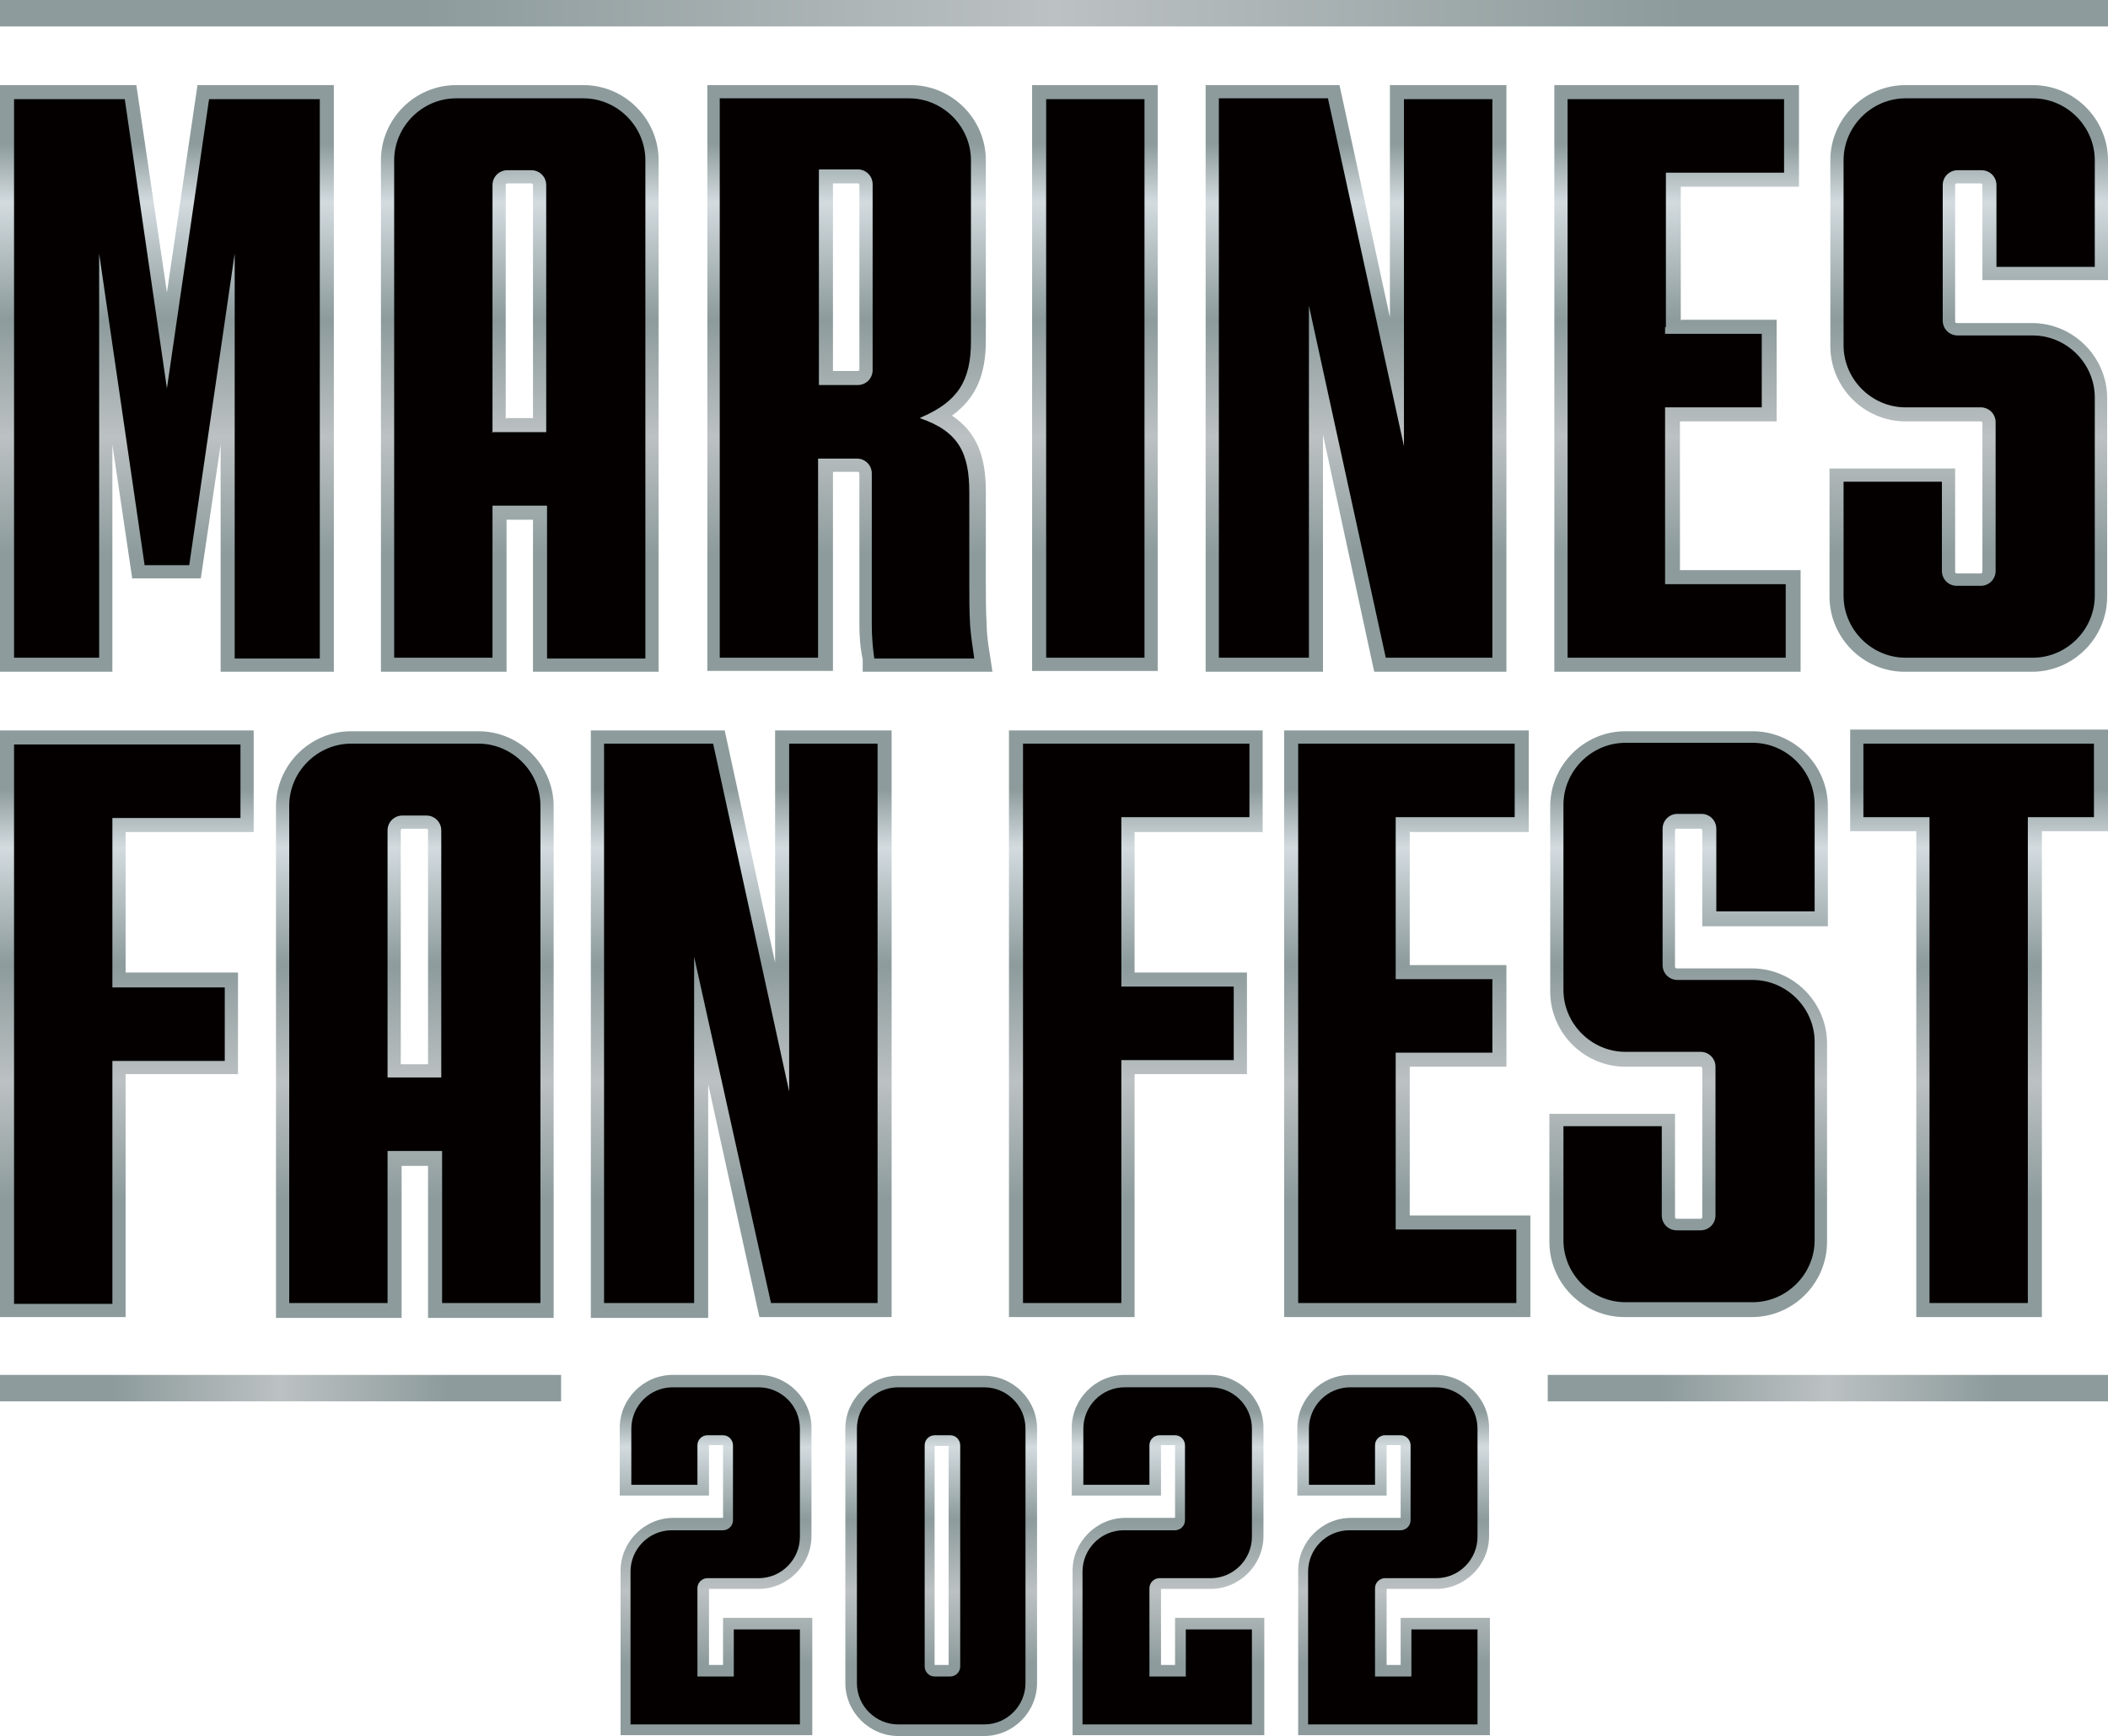
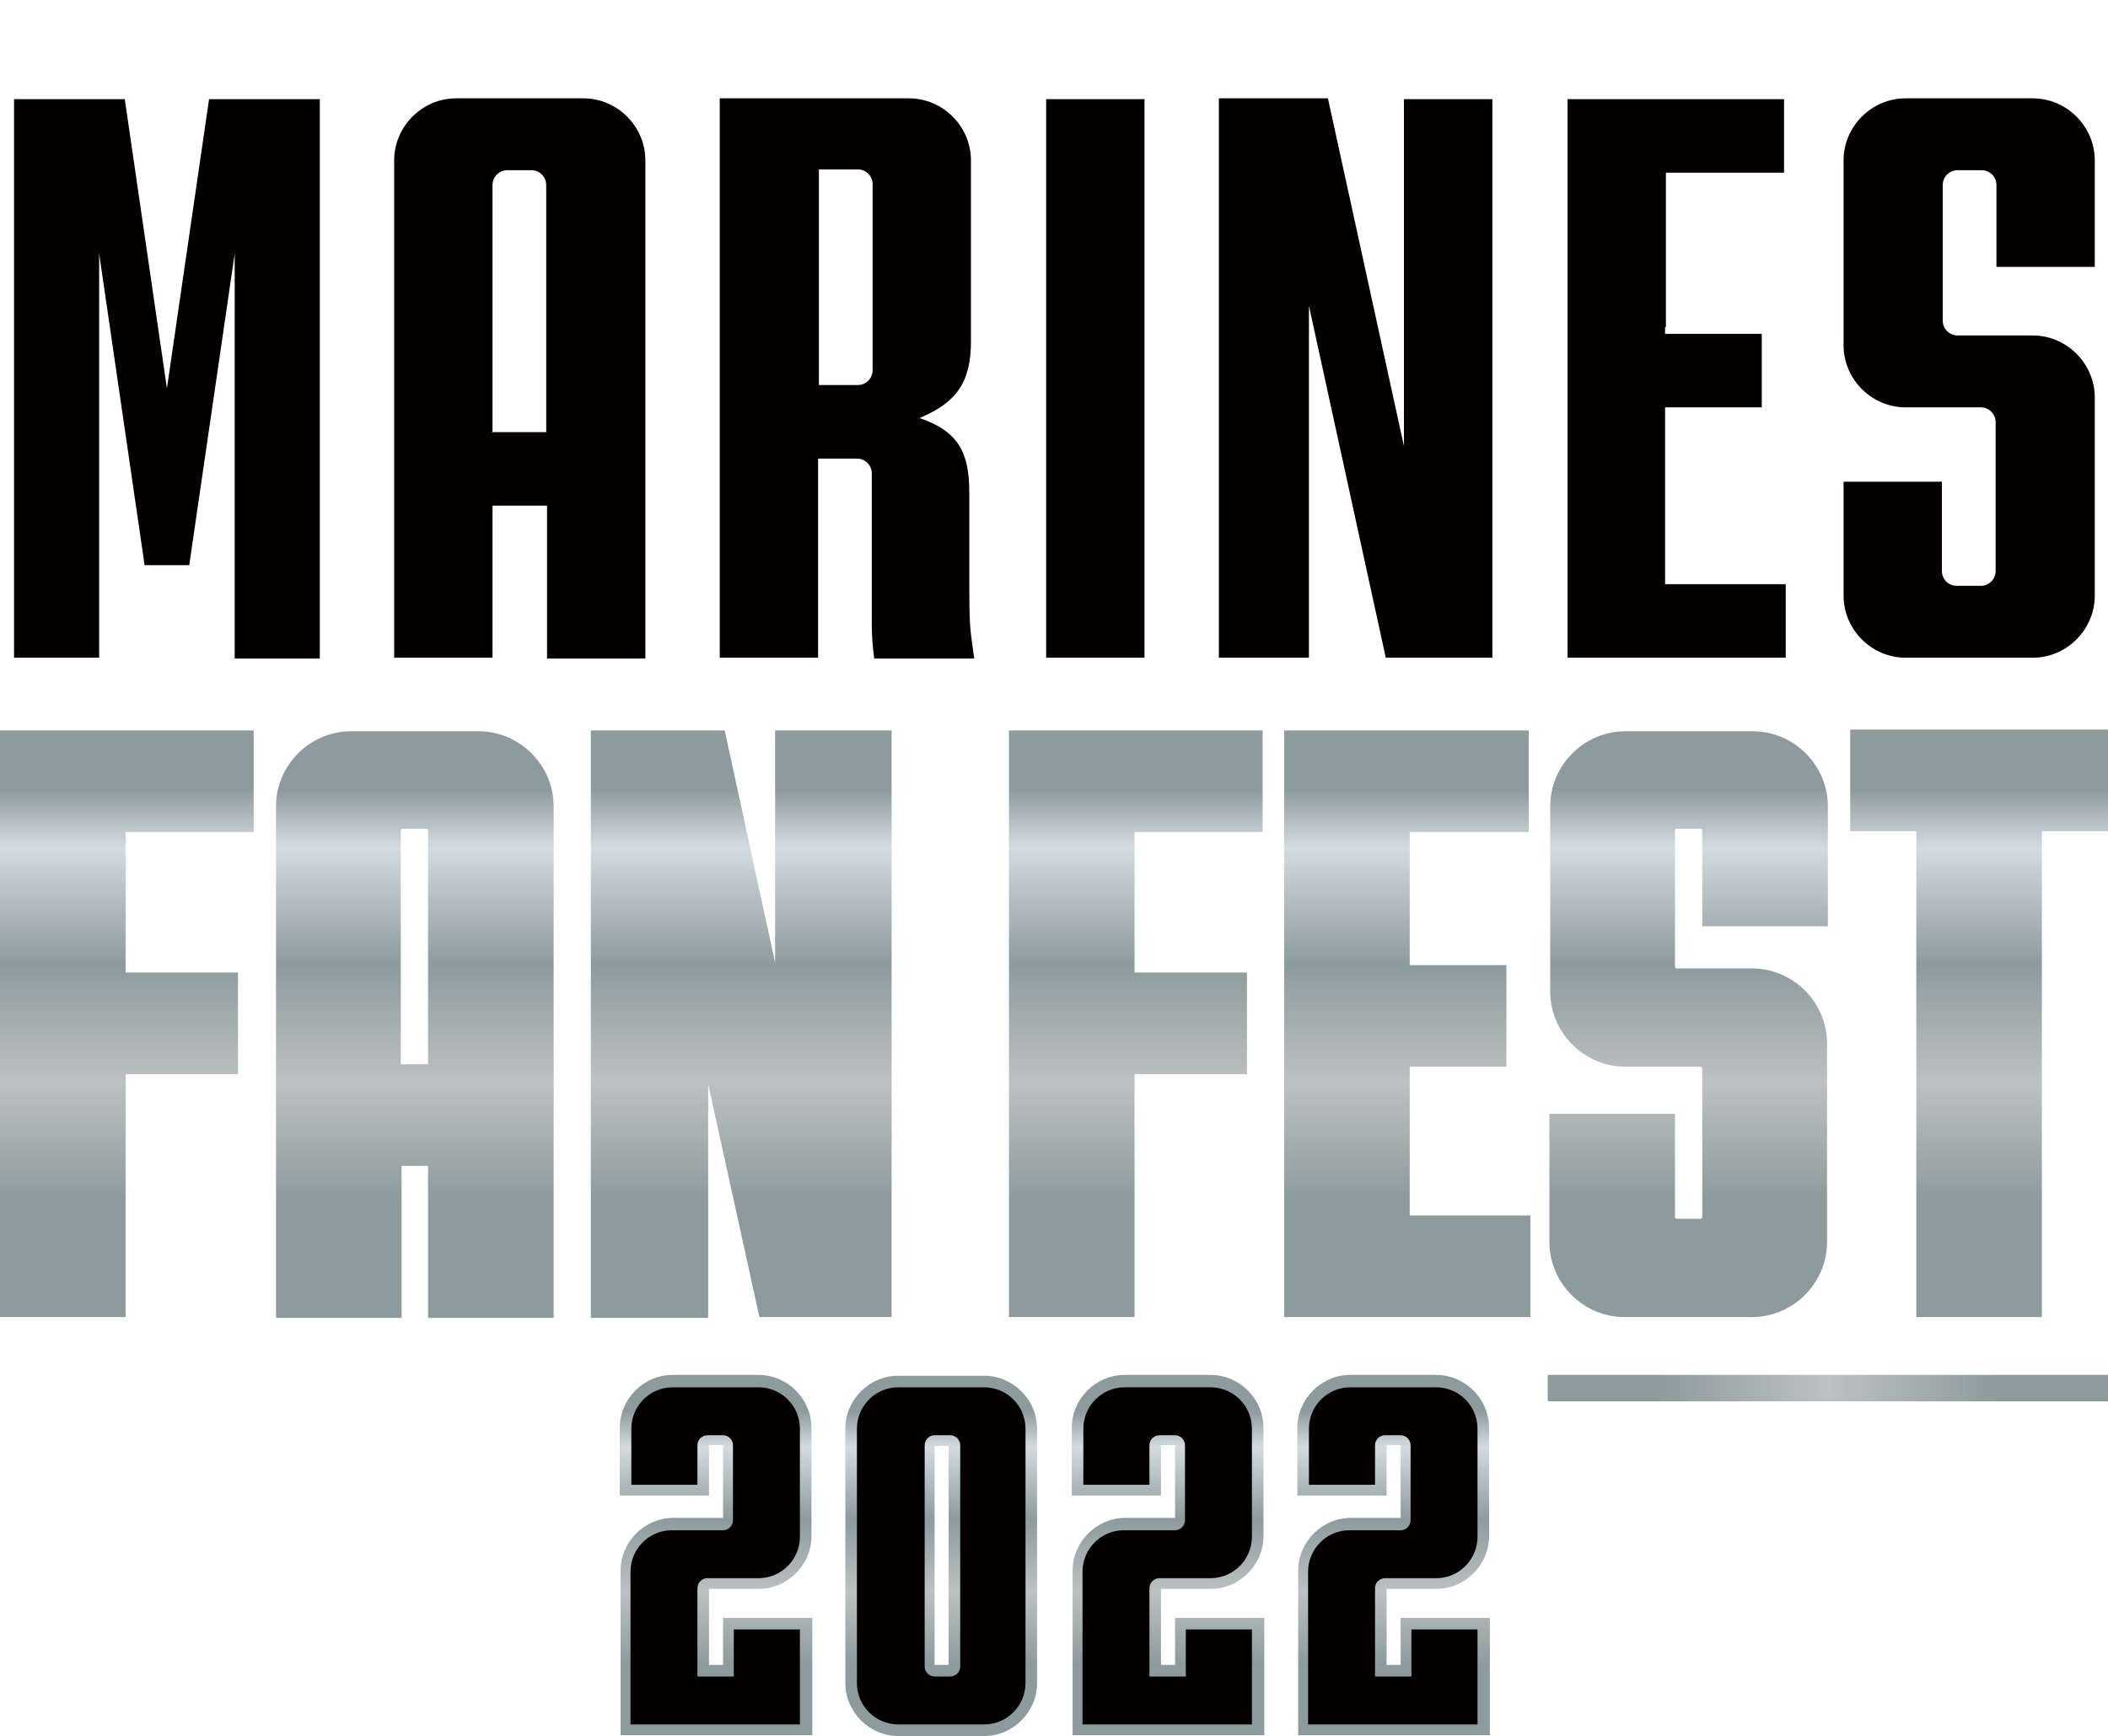
<svg xmlns="http://www.w3.org/2000/svg" xmlns:xlink="http://www.w3.org/1999/xlink" id="_レイヤー_2" viewBox="0 0 255.1 210.1">
  <defs>
    <linearGradient id="_名称未設定グラデーション_5" x1="187.3" y1="168" x2="255.1" y2="168" gradientUnits="userSpaceOnUse">
      <stop offset="0" stop-color="#8d9b9c" />
      <stop offset=".2" stop-color="#8d9b9c" />
      <stop offset=".5" stop-color="#bcc1c3" />
      <stop offset=".8" stop-color="#8d9b9c" />
      <stop offset="1" stop-color="#8d9b9c" />
    </linearGradient>
    <linearGradient id="_名称未設定グラデーション_5-2" x1="0" x2="67.9" xlink:href="#_名称未設定グラデーション_5" />
    <linearGradient id="_名称未設定グラデーション_5-3" x1="0" y1="1.6" y2="1.6" xlink:href="#_名称未設定グラデーション_5" />
    <linearGradient id="_名称未設定グラデーション_4" x1="127.6" y1="210.1" x2="127.6" y2="166.4" gradientUnits="userSpaceOnUse">
      <stop offset="0" stop-color="#8d9b9c" />
      <stop offset=".2" stop-color="#8d9b9c" />
      <stop offset=".4" stop-color="#bcc1c3" />
      <stop offset=".6" stop-color="#8d9b9c" />
      <stop offset=".8" stop-color="#d3dbdf" />
      <stop offset=".9" stop-color="#8d9b9c" />
      <stop offset="1" stop-color="#8d9b9c" />
    </linearGradient>
    <linearGradient id="_名称未設定グラデーション_4-2" x1="127.6" y1="159.4" x2="127.6" y2="88.4" xlink:href="#_名称未設定グラデーション_4" />
    <linearGradient id="_名称未設定グラデーション_4-3" x1="127.6" y1="81.3" x2="127.6" y2="10.3" xlink:href="#_名称未設定グラデーション_4" />
    <style>.cls-3{fill-rule:evenodd;fill:#040000}</style>
  </defs>
  <g id="_レイヤー_1-2">
    <path fill="url(#_名称未設定グラデーション_5)" d="M187.3 166.4h67.9v3.2h-67.9z" />
-     <path fill="url(#_名称未設定グラデーション_5-2)" d="M0 166.4h67.9v3.2H0z" />
-     <path fill="url(#_名称未設定グラデーション_5-3)" d="M0 0h255.1v3.2H0z" />
+     <path fill="url(#_名称未設定グラデーション_5-3)" d="M0 0h255.1H0z" />
    <path d="M102.3 172.9c0-3.5 2.9-6.4 6.4-6.4h10.4c3.5 0 6.4 2.9 6.4 6.4v30.8c0 3.5-2.9 6.4-6.4 6.4h-10.4c-3.5 0-6.4-2.9-6.4-6.4v-30.8zm12.5 2.1h-1.7v26.5h1.7V175zm-29 26.5h1.7v-5.7h10.8V210H75.1v-19.9c0-3.5 2.9-6.4 6.4-6.4h6v-8.8h-1.7v6.1H75v-8.2c0-3.5 2.9-6.4 6.4-6.4h10.4c3.5 0 6.4 2.9 6.4 6.4v13.1c0 3.5-2.9 6.4-6.4 6.4h-6v9.2zm54.7 0h1.7v-5.7H153V210h-23.2v-19.9c0-3.5 2.9-6.4 6.4-6.4h6v-8.8h-1.7v6.1h-10.8v-8.2c0-3.5 2.9-6.4 6.4-6.4h10.4c3.5 0 6.4 2.9 6.4 6.4v13.1c0 3.5-2.9 6.4-6.4 6.4h-6v9.2zm27.3 0h1.7v-5.7h10.8V210h-23.2v-19.9c0-3.5 2.9-6.4 6.4-6.4h6v-8.8h-1.7v6.1H157v-8.2c0-3.5 2.9-6.4 6.4-6.4h10.4c3.5 0 6.4 2.9 6.4 6.4v13.1c0 3.5-2.9 6.4-6.4 6.4h-6v9.2z" fill="url(#_名称未設定グラデーション_4)" fill-rule="evenodd" />
    <path class="cls-3" d="M166.4 179.7v-4.8c0-.7.6-1.2 1.2-1.2h1.9c.7 0 1.2.6 1.2 1.2v9.1c0 .7-.6 1.2-1.2 1.2h-6.2c-2.8 0-5 2.3-5 5v18.5h20.5v-11.5h-8v5.7h-4.4v-10.7c0-.7.6-1.2 1.2-1.2h6.2c2.8 0 5-2.3 5-5v-13.1c0-2.8-2.3-5-5-5h-10.4c-2.8 0-5 2.3-5 5v6.8h8zm-27.3 0v-4.8c0-.7.6-1.2 1.2-1.2h1.9c.7 0 1.2.6 1.2 1.2v9.1c0 .7-.6 1.2-1.2 1.2H136c-2.8 0-5 2.3-5 5v18.5h20.5v-11.5h-8v5.7h-4.4v-10.7c0-.7.6-1.2 1.2-1.2h6.2c2.8 0 5-2.3 5-5v-13.1c0-2.8-2.3-5-5-5h-10.4c-2.8 0-5 2.3-5 5v6.8h8zm-22.9-4.8v26.8c0 .7-.6 1.2-1.2 1.2h-1.9c-.7 0-1.2-.6-1.2-1.2v-26.8c0-.7.6-1.2 1.2-1.2h1.9c.7 0 1.2.6 1.2 1.2zm-12.5-2v30.8c0 2.8 2.3 5 5 5h10.4c2.8 0 5-2.3 5-5v-30.8c0-2.8-2.3-5-5-5h-10.4c-2.8 0-5 2.3-5 5zm-19.3 6.8v-4.8c0-.7.6-1.2 1.2-1.2h1.9c.7 0 1.2.6 1.2 1.2v9.1c0 .7-.6 1.2-1.2 1.2h-6.2c-2.8 0-5 2.3-5 5v18.5h20.5v-11.5h-8v5.7h-4.4v-10.7c0-.7.6-1.2 1.2-1.2h6.2c2.8 0 5-2.3 5-5v-13.1c0-2.8-2.3-5-5-5H81.4c-2.8 0-5 2.3-5 5v6.8h8z" />
    <g>
      <path d="M170.6 100.6v16.2h11.7v12.3h-11.7v18h14.6v12.3h-29.8v-71H185v12.3h-14.3zm-33.3 0v17.1h13.6V130h-13.6v29.4h-15.2v-71h30.7v12.3h-15.5zm109.8 0v58.8h-15.2v-58.8h-8V88.3h31.3v12.3h-8zm-41.1-.1s0-.2-.2-.2h-2.9s-.2 0-.2.2V117s0 .2.2.2h9.1c5 0 9.1 4.1 9.1 9.1v24c0 5-4.1 9.1-9.1 9.1h-15.4c-5 0-9.1-4.1-9.1-9.1v-15.5h15.2v12.5s0 .2.2.2h2.9s.2 0 .2-.2v-18s0-.2-.2-.2h-9.1c-5 0-9.1-4.1-9.1-9.1V97.6c0-5 4.1-9.1 9.1-9.1h15.4c5 0 9.1 4.1 9.1 9.1v14.5H206v-11.6zM48.6 128.8h3.2v-28.3s0-.2-.2-.2h-2.9s-.2 0-.2.2v28.3zm3.2 12.3h-3.2v18.4H33.4V97.6c0-5 4.1-9.1 9.1-9.1h15.4c5 0 9.1 4.1 9.1 9.1v61.9H51.8v-18.4zm33.9-9.8v28.2H71.5V88.4h16.2l6.1 28.1V88.4h14.1v71h-16l-6.2-28.2zm-70.5-13.6h13.6V130H15.2v29.4H0v-71h30.7v12.3H15.2v17.1z" fill="url(#_名称未設定グラデーション_4-2)" fill-rule="evenodd" />
-       <path class="cls-3" d="M225.5 98.9h8v58.8h11.9V98.9h8V90h-27.9v8.9zm-17.8 1.5v9.9h11.9V97.4c0-4.1-3.4-7.5-7.5-7.5h-15.4c-4.1 0-7.5 3.4-7.5 7.5v22.4c0 4.1 3.4 7.5 7.5 7.5h9.1c1 0 1.8.8 1.8 1.8v18c0 1-.8 1.8-1.8 1.8h-2.9c-1 0-1.8-.8-1.8-1.8v-10.8h-11.9v13.8c0 4.1 3.4 7.5 7.5 7.5h15.4c4.1 0 7.5-3.4 7.5-7.5v-24c0-4.1-3.4-7.5-7.5-7.5H203c-1 0-1.8-.8-1.8-1.8v-16.5c0-1 .8-1.8 1.8-1.8h2.9c1 0 1.8.8 1.8 1.8zM169 98.9h14.3V90h-26.2v67.7h26.4v-8.9h-14.6v-21.4h11.7v-8.9h-11.7V98.9zm-33.3 0h15.5V90h-27.4v67.7h11.9v-29.4h13.6v-8.9h-13.6V98.9zM95.5 90v42.1L86.3 90H73.1v67.7H84v-41.9l9.3 41.9h12.9V90H95.5zm-48.6 40.4v-29.9c0-1 .8-1.8 1.8-1.8h2.9c1 0 1.8.8 1.8 1.8v29.9h-6.6zm6.6 8.9v18.4h11.9V97.5c0-4.1-3.4-7.5-7.5-7.5H42.5c-4.1 0-7.5 3.4-7.5 7.5v60.2h11.9v-18.4h6.6zm-39.9-20.7V99h15.5v-8.9H1.7v67.7h11.9v-29.4h13.6v-8.9H13.6v-.8z" />
    </g>
    <g>
-       <path d="M160.1 52.6v28.7h-14.2v-71h16.2l6.1 28.1V10.3h14.1v71h-16l-6.2-28.7zM64.5 62.9h-3.2v18.4H46.1V19.4c0-5 4.1-9.1 9.1-9.1h15.4c5 0 9.1 4.1 9.1 9.1v61.9H64.5V62.9zm-3.2-12.3h3.2V22.4s0-.2-.2-.2h-2.9s-.2 0-.2.2v28.3zm78.8 30.6h-15.2V10.3h15.2v71zm99.8-58.8s0-.2-.2-.2h-2.9s-.2 0-.2.2v16.5s0 .2.2.2h9.1c5 0 9.1 4.1 9.1 9.1v24c0 5-4.1 9.1-9.1 9.1h-15.4c-5 0-9.1-4.1-9.1-9.1V56.7h15.2v12.5s0 .2.2.2h2.9s.2 0 .2-.2v-18s0-.2-.2-.2h-9.1c-5 0-9.1-4.1-9.1-9.1V19.4c0-5 4.1-9.1 9.1-9.1H246c5 0 9.1 4.1 9.1 9.1v14.5h-15.2V22.3zm-36.6 16.3H215V51h-11.7v18h14.6v12.3h-29.8v-71h29.6v12.3h-14.3v16.2zm-88.1 11.6c3 2 4.1 4.9 4.1 9.2v11.2c0 1.6 0 3.2.1 4.8 0 1.3.2 2.6.4 3.8l.3 2h-15.7v-1.5c-.3-1.4-.4-2.8-.4-4.2V57.3s0-.2-.2-.2h-3v24.1H85.6V10.3h24.6c5 0 9.1 4.1 9.1 9.1v21.8c0 4.2-1.2 7-4.1 9.1zm-14.4-28.1v22.7h3s.2 0 .2-.2V22.4s0-.2-.2-.2h-3zM26.7 53.8L24.3 70H16l-2.4-16.2v27.5H0v-71h16.5l3.7 25.1 3.7-25.1h16.5v71H26.7V53.8z" fill-rule="evenodd" fill="url(#_名称未設定グラデーション_4-3)" />
      <path class="cls-3" d="M241.6 22.4v9.9h11.9V19.4c0-4.1-3.4-7.5-7.5-7.5h-15.4c-4.1 0-7.5 3.4-7.5 7.5v22.4c0 4.1 3.4 7.5 7.5 7.5h9.1c1 0 1.8.8 1.8 1.8v18c0 1-.8 1.8-1.8 1.8h-2.9c-1 0-1.8-.8-1.8-1.8V58.3h-11.9v13.8c0 4.1 3.4 7.5 7.5 7.5H246c4.1 0 7.5-3.4 7.5-7.5v-24c0-4.1-3.4-7.5-7.5-7.5h-9.1c-1 0-1.8-.8-1.8-1.8V22.4c0-1 .8-1.8 1.8-1.8h2.9c1 0 1.8.8 1.8 1.8zm-40 17.2V20.9h14.3V12h-26.2v67.6h26.4v-8.9h-14.6V49.3h11.7v-8.9h-11.7v-.8zM169.9 12v42l-9.2-42.1h-13.2v67.7h10.9V37l9.3 42.6h12.9V12h-10.7zm-31.4 67.7V12h-11.9v67.6h11.9zm-27-29.2c4.4-1.9 6-4.4 6-9.2V19.4c0-4.1-3.4-7.5-7.5-7.5H87.1v67.7H99V55.5h4.7c1 0 1.8.8 1.8 1.8v18.3c0 1.3.1 2.7.3 4.1h12.1c-.2-1.4-.4-2.7-.5-4-.1-1.7-.1-3.3-.1-4.9V59.6c0-4.8-1.3-7.4-6-9zm-5.9-28v22.3c0 1-.8 1.8-1.8 1.8h-4.7V20.5h4.7c1 0 1.8.8 1.8 1.8zm-46 29.9v-30c0-1 .8-1.8 1.8-1.8h2.9c1 0 1.8.8 1.8 1.8v29.9h-6.6zm6.6 8.9v18.4h11.9V19.4c0-4.1-3.4-7.5-7.5-7.5H55.2c-4.1 0-7.5 3.4-7.5 7.5v60.2h11.9V61.2h6.6zM25.3 12l-5.1 35-5.1-35H1.7v67.6H12V30.7l5.5 37.7h5.4l5.5-37.7v49h10.3V12H25.3z" />
    </g>
  </g>
</svg>